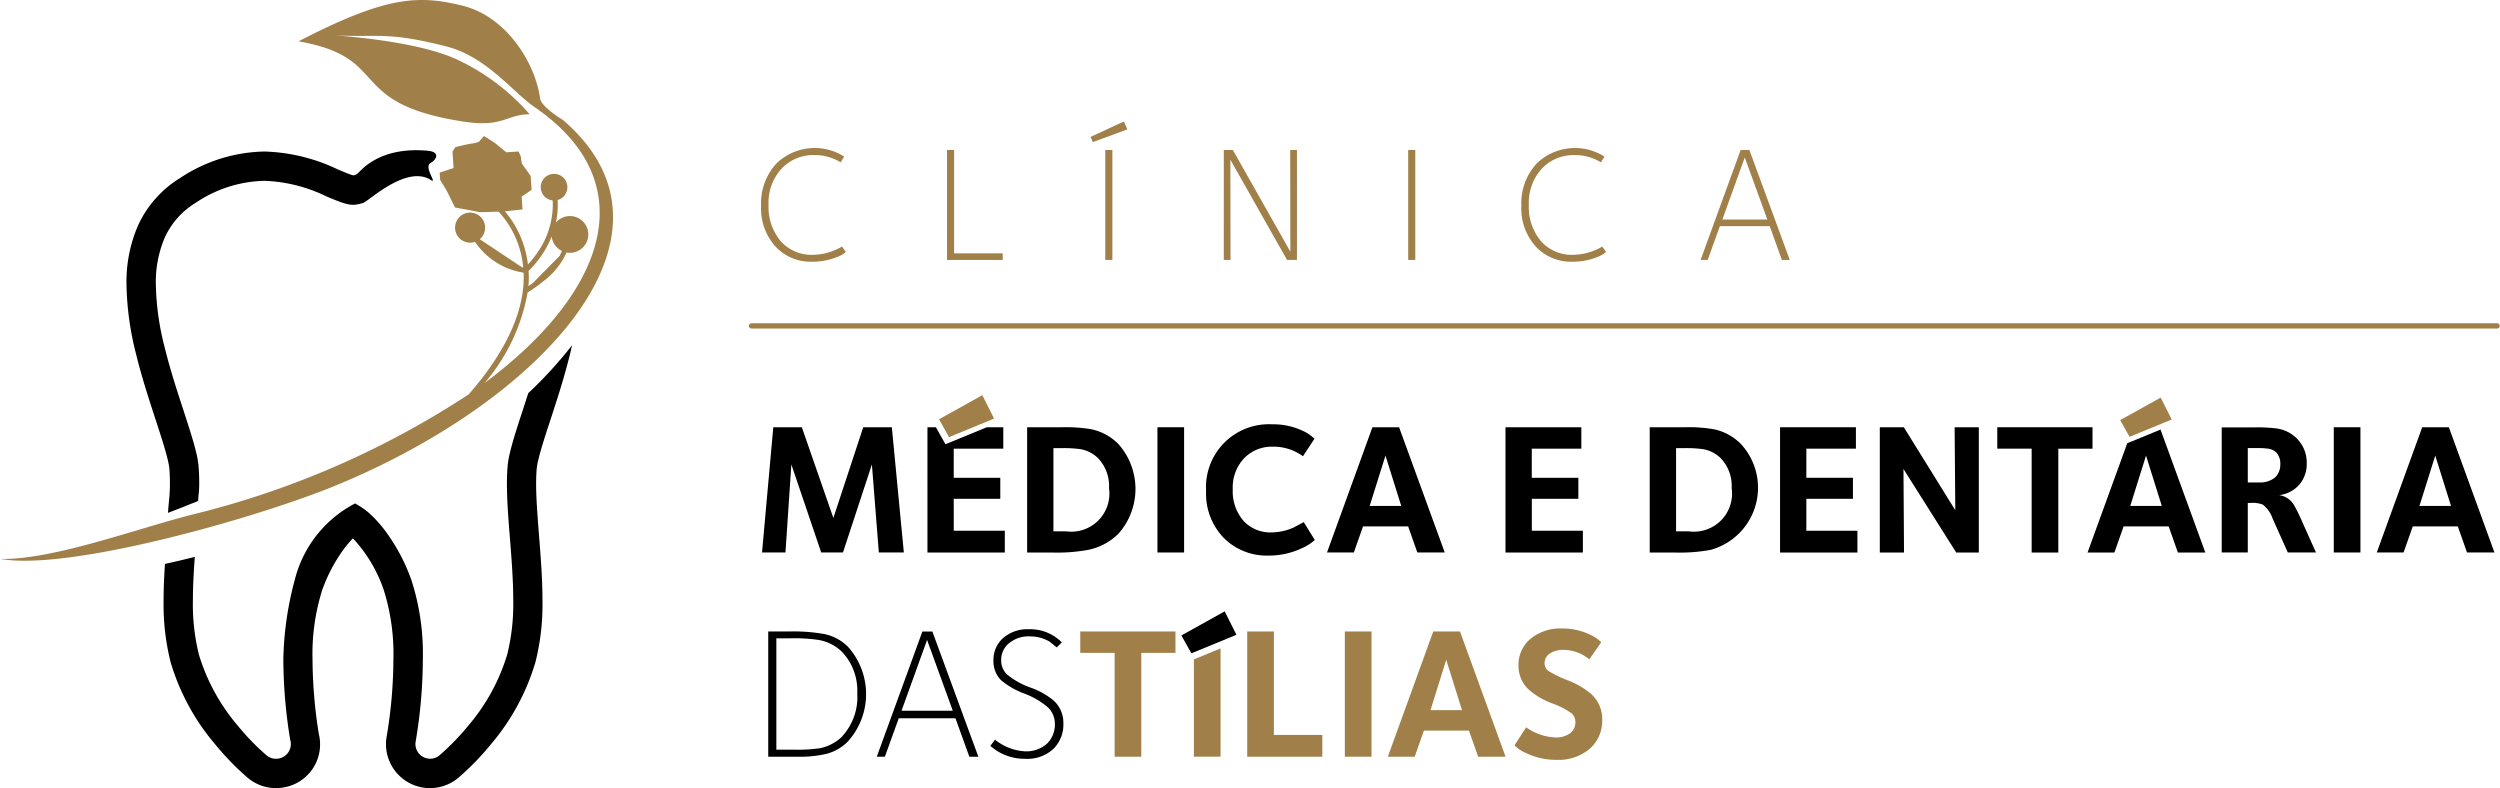
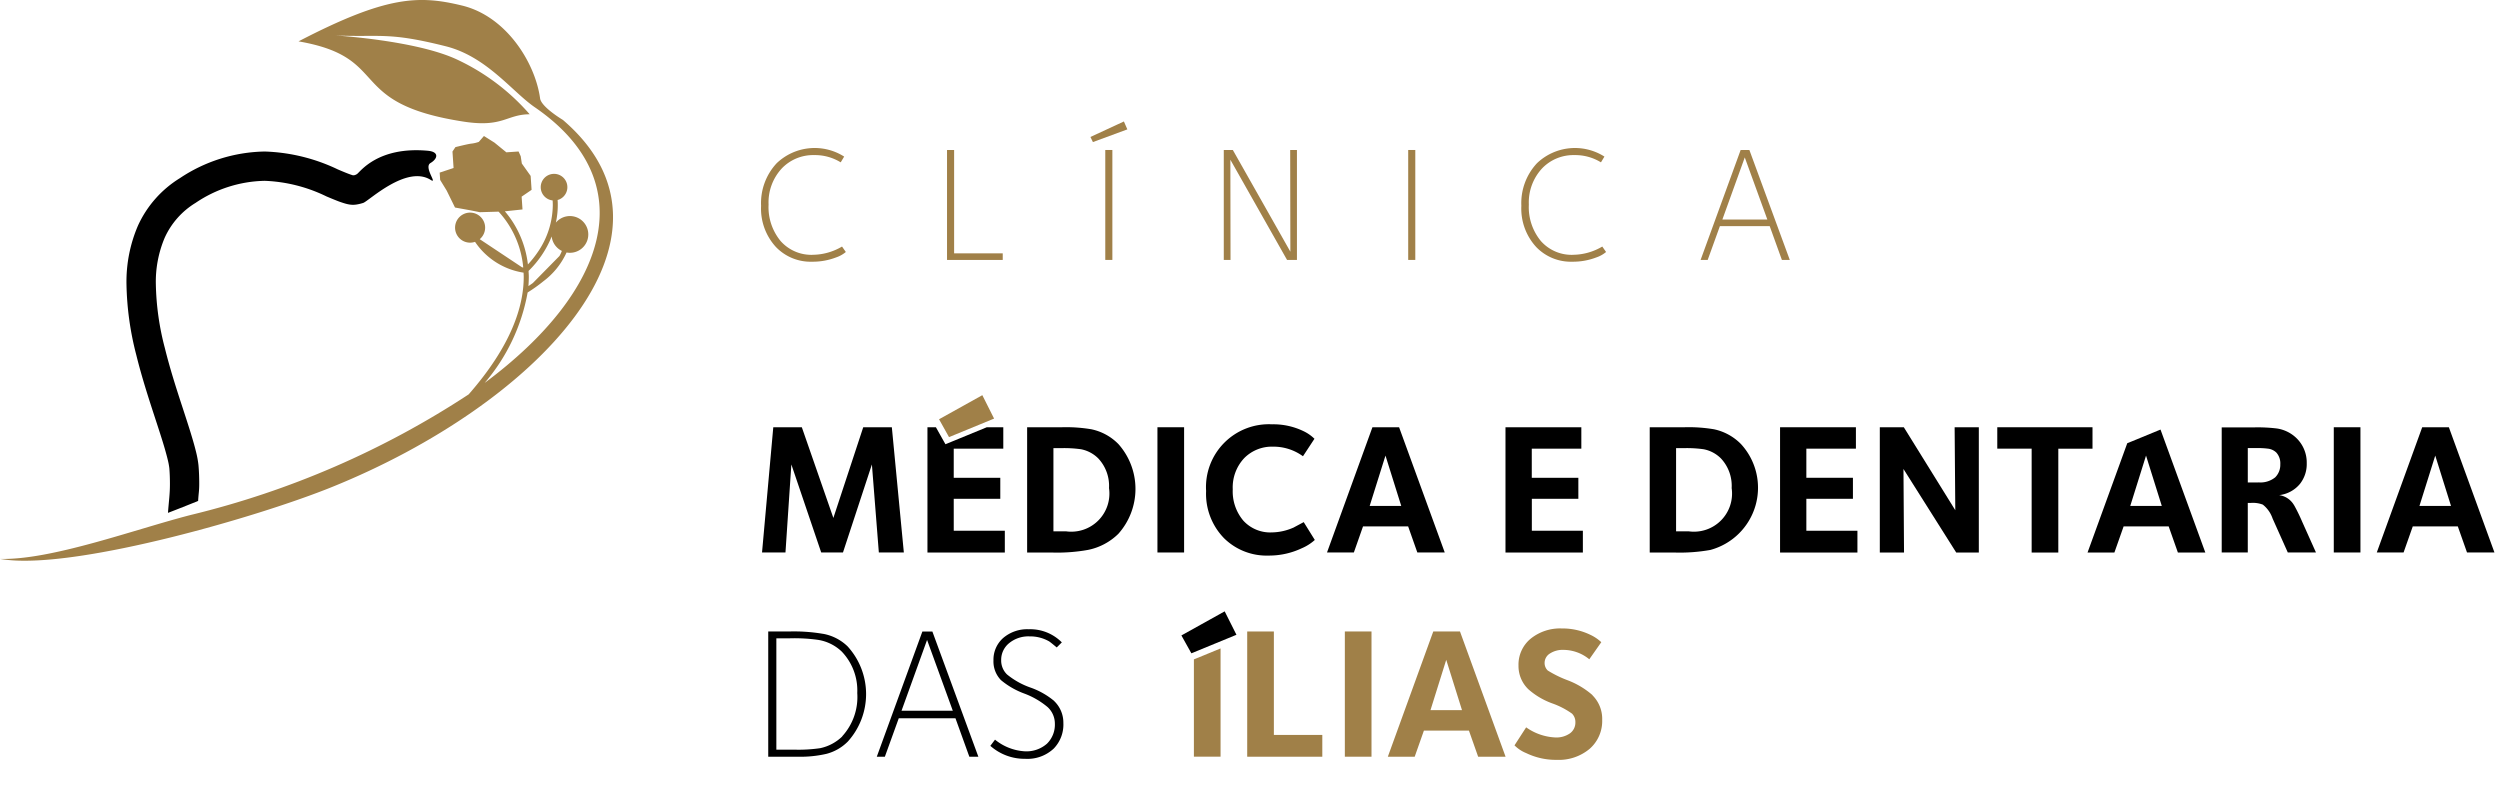
<svg xmlns="http://www.w3.org/2000/svg" width="170" height="53.584" viewBox="0 0 170 53.584">
  <defs>
    <clipPath id="clip-path">
      <rect id="Retângulo_1925" data-name="Retângulo 1925" width="170" height="53.584" fill="none" />
    </clipPath>
  </defs>
  <g id="logotipo" transform="translate(0.002 3.99)">
    <g id="Grupo_3600" data-name="Grupo 3600" transform="translate(-0.002 -3.99)" clip-path="url(#clip-path)">
-       <path id="Caminho_1938" data-name="Caminho 1938" d="M73.416,105.843c-.121.376-.241.745-.356,1.1-.241.735-.478,1.455-.666,2.1-.093.325-.176.63-.242.916a5.9,5.9,0,0,0-.139.807c-.036.4-.051.813-.051,1.243,0,1.149.1,2.414.205,3.712.113,1.43.225,2.86.225,4.216a14.2,14.2,0,0,1-.412,3.689,13.4,13.4,0,0,1-2.644,4.831,16.476,16.476,0,0,1-1.96,2.02l0,0a.984.984,0,0,1-.635.23,1,1,0,0,1-.51-.139,1.007,1.007,0,0,1-.491-.86.9.9,0,0,1,.019-.186v0a34.017,34.017,0,0,0,.485-5.556,16.3,16.3,0,0,0-.773-5.395,12.8,12.8,0,0,0-1.794-3.373,8.7,8.7,0,0,0-.89-1.01,4.7,4.7,0,0,0-.769-.613l-.378-.229a8.058,8.058,0,0,0-4.111,5.225,22.1,22.1,0,0,0-.771,5.395,34.262,34.262,0,0,0,.455,5.386l.008.046.011.045a.954.954,0,0,1,.036.267,1,1,0,0,1-1,1l-.06,0a1,1,0,0,1-.585-.227l0,0a16.262,16.262,0,0,1-1.961-2.02,13.43,13.43,0,0,1-2.644-4.831,14.184,14.184,0,0,1-.41-3.687c0-.959.056-1.956.13-2.963-.7.176-1.375.338-2.029.477-.054.826-.094,1.659-.094,2.486a16.155,16.155,0,0,0,.481,4.21,15.351,15.351,0,0,0,3.029,5.575,18.106,18.106,0,0,0,2.23,2.291,2.982,2.982,0,0,0,1.751.68c.06,0,.115,0,.164,0a2.968,2.968,0,0,0,2.9-3.681h0a32.688,32.688,0,0,1-.427-5.052,14.491,14.491,0,0,1,.653-4.716,10.8,10.8,0,0,1,1.51-2.848,6.9,6.9,0,0,1,.586-.683,9.773,9.773,0,0,1,2.1,3.531,14.438,14.438,0,0,1,.65,4.716,31.97,31.97,0,0,1-.451,5.19l0,0a2.939,2.939,0,0,0-.053.557,2.992,2.992,0,0,0,4.9,2.305,18.022,18.022,0,0,0,2.232-2.291,15.339,15.339,0,0,0,3.027-5.575,15.984,15.984,0,0,0,.482-4.212c0-1.463-.118-2.943-.231-4.372-.1-1.3-.2-2.525-.2-3.556,0-.386.013-.743.043-1.064a4.246,4.246,0,0,1,.1-.538c.16-.7.5-1.747.861-2.845.418-1.279.9-2.757,1.284-4.31.055-.22.105-.442.156-.666a28.627,28.627,0,0,1-2.978,3.257" transform="translate(-37.491 -79.114)" />
      <path id="Caminho_1939" data-name="Caminho 1939" d="M40.408,65.711a4.562,4.562,0,0,1,.1.538c.028.321.041.679.041,1.066,0,.731-.067,1.094-.133,1.978.686-.262,1.374-.536,2.051-.811.032-.564.075-.645.075-1.168,0-.433-.015-.848-.05-1.247a6.4,6.4,0,0,0-.139-.806c-.2-.85-.548-1.913-.908-3.016-.418-1.277-.884-2.707-1.243-4.167a18.267,18.267,0,0,1-.61-4.312,7.679,7.679,0,0,1,.6-3.178,5.357,5.357,0,0,1,2.1-2.373A8.661,8.661,0,0,1,47,46.714a10.468,10.468,0,0,1,4.191,1.059c.26.109.561.237.85.346.145.052.288.1.434.143.073.02.148.039.231.054a1.532,1.532,0,0,0,.587,0,2.97,2.97,0,0,0,.4-.1c.374-.122,2.937-2.6,4.585-1.567.518.329-.5-.857-.008-1.147s.607-.761-.186-.833c-3.409-.31-4.611,1.454-4.814,1.584s-.312.077-.339.067c-.235-.073-.622-.235-.961-.38A12.387,12.387,0,0,0,47,44.721a10.685,10.685,0,0,0-5.773,1.811,7.383,7.383,0,0,0-2.854,3.236,9.637,9.637,0,0,0-.778,4,20.412,20.412,0,0,0,.667,4.789c.382,1.551.867,3.029,1.284,4.308.24.736.472,1.44.647,2.042.086.3.16.572.214.8" transform="translate(-28.994 -34.418)" />
      <path id="Caminho_1940" data-name="Caminho 1940" d="M38.292,8.165s-1.484-.878-1.566-1.474c-.331-2.412-2.288-5.585-5.312-6.314C28.486-.332,26.293-.3,20.3,2.814c6.423,1.111,3.067,4.214,11.269,5.464,2.649.4,2.869-.5,4.45-.506a14.888,14.888,0,0,0-4.866-3.687C28.338,2.731,22.7,2.409,22.8,2.413c3.107.127,3.6-.251,7.522.737,2.771.7,4.511,3.091,6.047,4.146,7.394,5.077,4.971,12.511-3.414,18.746a12.958,12.958,0,0,0,2.924-6.153,10.29,10.29,0,0,0,1.067-.759,5.054,5.054,0,0,0,1.58-1.96,1.249,1.249,0,1,0-.727-2.032,5.548,5.548,0,0,0,.13-1.178c0-.118,0-.238-.013-.36a.875.875,0,0,0,.116-.038.906.906,0,1,0-.453.068c.007.112.011.222.011.33a5.715,5.715,0,0,1-1.034,3.2,6.764,6.764,0,0,1-.658.823,6.8,6.8,0,0,0-1.068-2.948,6.577,6.577,0,0,0-.5-.664l1.2-.128-.059-.87.677-.463-.064-.947-.6-.843-.075-.494-.146-.324-.831.057L33.625,9.7l-.717-.451-.348.4a2.235,2.235,0,0,1-.492.116c-.207.015-1.1.24-1.1.24l-.2.3.075,1.12-.946.314.034.5.442.72.567,1.154,1.074.194.615.124,1.275-.038a6.254,6.254,0,0,1,.692.9,6.477,6.477,0,0,1,.984,2.9l-.082-.016-2.876-1.912a1.022,1.022,0,1,0-.32.181,4.871,4.871,0,0,0,3.3,2.095c.005.1.011.192.011.291,0,2.026-.864,4.7-3.744,7.987a60.273,60.273,0,0,1-18.9,8.2C9.154,36,3.49,38.1,0,38.006c.184.032.38.056.587.077,5.043.494,16.941-2.92,22-4.97,13.74-5.555,24.988-16.974,15.7-24.948M36.839,17.35a6.654,6.654,0,0,0,.675-1.271,1.244,1.244,0,0,0,.693.984,2.485,2.485,0,0,1-.162.344l-1.813,1.842c-.109.078-.212.148-.3.206l0,0q.026-.321.027-.625c0-.139-.01-.272-.017-.406a6.913,6.913,0,0,0,.9-1.077" transform="translate(0 -0.001)" fill="#a08048" />
      <path id="Caminho_1941" data-name="Caminho 1941" d="M229.738,51.253a2.794,2.794,0,0,1-2.2-.93,3.617,3.617,0,0,1-.824-2.488,3.394,3.394,0,0,1,.919-2.477,2.945,2.945,0,0,1,2.186-.885,3.319,3.319,0,0,1,1.8.493l.235-.392a3.738,3.738,0,0,0-4.585.448,3.972,3.972,0,0,0-1.064,2.9,3.859,3.859,0,0,0,1.009,2.8,3.266,3.266,0,0,0,2.455,1,4.416,4.416,0,0,0,1.636-.292,2.026,2.026,0,0,0,.662-.369l-.258-.37a3.962,3.962,0,0,1-1.973.56" transform="translate(-174.451 -33.926)" fill="#a08048" />
      <path id="Caminho_1942" data-name="Caminho 1942" d="M281.943,44.578h-.482v7.476h3.788v-.448h-3.306Z" transform="translate(-217.063 -34.378)" fill="#a08048" />
      <rect id="Retângulo_1920" data-name="Retângulo 1920" width="0.482" height="7.476" transform="translate(75.159 10.199)" fill="#a08048" />
      <path id="Caminho_1943" data-name="Caminho 1943" d="M324.079,37.157l.168.347,2.342-.863-.235-.538Z" transform="translate(-249.929 -27.843)" fill="#a08048" />
      <path id="Caminho_1944" data-name="Caminho 1944" d="M368.236,51.493l-3.912-6.915h-.616v7.476h.459l-.011-6.815,3.855,6.815h.672V44.578h-.459Z" transform="translate(-280.491 -34.378)" fill="#a08048" />
      <rect id="Retângulo_1921" data-name="Retângulo 1921" width="0.482" height="7.476" transform="translate(95.758 10.199)" fill="#a08048" />
      <path id="Caminho_1945" data-name="Caminho 1945" d="M455.7,51.253a2.793,2.793,0,0,1-2.2-.93,3.618,3.618,0,0,1-.824-2.488,3.4,3.4,0,0,1,.919-2.477,2.946,2.946,0,0,1,2.185-.885,3.317,3.317,0,0,1,1.8.493l.236-.392a3.738,3.738,0,0,0-4.584.448,3.971,3.971,0,0,0-1.065,2.9,3.859,3.859,0,0,0,1.009,2.8,3.265,3.265,0,0,0,2.454,1,4.418,4.418,0,0,0,1.636-.292,2.027,2.027,0,0,0,.662-.369l-.258-.37a3.963,3.963,0,0,1-1.972.56" transform="translate(-348.715 -33.926)" fill="#a08048" />
      <path id="Caminho_1946" data-name="Caminho 1946" d="M508.737,44.579h-.594l-2.723,7.475h.482l.83-2.3h3.385l.83,2.3h.537ZM506.9,49.308l1.524-4.225,1.535,4.225Z" transform="translate(-389.779 -34.379)" fill="#a08048" />
      <path id="Caminho_1947" data-name="Caminho 1947" d="M449.237,134.015v-2.17H452.4v-1.429h-3.167v-1.98h3.37v-1.455h-5.158V135.5h5.262v-1.482Z" transform="translate(-345.072 -97.927)" />
      <path id="Caminho_1948" data-name="Caminho 1948" d="M232.072,187.84a11.85,11.85,0,0,0-2.311-.165h-1.442v8.516H230.3a7.841,7.841,0,0,0,1.967-.192,3.154,3.154,0,0,0,1.468-.843,4.814,4.814,0,0,0-.026-6.474,3.219,3.219,0,0,0-1.634-.843m1.277,6.973a3.046,3.046,0,0,1-1.506.8,10.379,10.379,0,0,1-1.749.1h-1.226v-7.572h.92a11.632,11.632,0,0,1,1.877.1,2.993,2.993,0,0,1,1.647.8,3.822,3.822,0,0,1,1.058,2.822,3.953,3.953,0,0,1-1.021,2.937" transform="translate(-176.079 -144.735)" />
      <path id="Caminho_1949" data-name="Caminho 1949" d="M263.672,187.681l-3.1,8.514h.549l.946-2.616h3.854l.944,2.616h.613l-3.127-8.514Zm-1.418,5.387,1.737-4.814,1.749,4.814Z" transform="translate(-200.95 -144.739)" />
      <path id="Caminho_1950" data-name="Caminho 1950" d="M298.673,191.885a5.2,5.2,0,0,0-1.615-.913,5.245,5.245,0,0,1-1.589-.888,1.318,1.318,0,0,1-.4-.97,1.459,1.459,0,0,1,.542-1.162,2.068,2.068,0,0,1,1.386-.459,2.608,2.608,0,0,1,1.341.344c.075.051.246.188.509.408l.346-.344a3.02,3.02,0,0,0-2.247-.893,2.512,2.512,0,0,0-1.738.592,1.963,1.963,0,0,0-.663,1.527,1.814,1.814,0,0,0,.511,1.341,5.333,5.333,0,0,0,1.583.912,5.374,5.374,0,0,1,1.594.927,1.531,1.531,0,0,1,.487,1.112,1.816,1.816,0,0,1-.538,1.371,2.111,2.111,0,0,1-1.532.517,3.531,3.531,0,0,1-2-.792l-.318.421a3.5,3.5,0,0,0,2.362.882,2.615,2.615,0,0,0,1.953-.7,2.349,2.349,0,0,0,.651-1.735,2.033,2.033,0,0,0-.626-1.493" transform="translate(-226.989 -144.219)" />
      <path id="Caminho_1951" data-name="Caminho 1951" d="M233.359,126.98l-2.031,6.168-2.145-6.168h-1.941l-.765,8.516h1.594l.4-5.987,2.03,5.987h1.48l1.967-5.987.472,5.987h1.7l-.816-8.516Z" transform="translate(-174.659 -97.927)" />
      <path id="Caminho_1952" data-name="Caminho 1952" d="M309.656,127.12a10.391,10.391,0,0,0-2.042-.141h-2.35V135.5h1.751a11.809,11.809,0,0,0,2.373-.178,4.081,4.081,0,0,0,2.082-1.1,4.588,4.588,0,0,0,0-6.1,3.605,3.605,0,0,0-1.813-1m-1.749,6.933h-.856V128.4h.512a8.312,8.312,0,0,1,1.365.075,2.269,2.269,0,0,1,1.175.626,2.729,2.729,0,0,1,.728,2.017,2.591,2.591,0,0,1-2.924,2.938" transform="translate(-235.419 -97.926)" />
      <rect id="Retângulo_1922" data-name="Retângulo 1922" width="1.813" height="8.516" transform="translate(78.706 29.053)" />
      <path id="Caminho_1953" data-name="Caminho 1953" d="M364.372,133.12a3.724,3.724,0,0,1-1.456.32,2.472,2.472,0,0,1-1.935-.8,3.078,3.078,0,0,1-.72-2.132,2.9,2.9,0,0,1,.792-2.132,2.645,2.645,0,0,1,1.954-.767,3.4,3.4,0,0,1,2.029.652l.781-1.188a2.747,2.747,0,0,0-.754-.523,4.706,4.706,0,0,0-2.133-.461,4.275,4.275,0,0,0-4.481,4.533,4.321,4.321,0,0,0,1.226,3.218,4.118,4.118,0,0,0,3.024,1.175,5.207,5.207,0,0,0,2.26-.5,3.169,3.169,0,0,0,.882-.562l-.754-1.213c-.416.222-.655.35-.715.384" transform="translate(-276.434 -97.236)" />
      <path id="Caminho_1954" data-name="Caminho 1954" d="M399.285,126.98h-1.813l-3.089,8.516h1.826l.624-1.775H399.9l.626,1.775h1.864Zm-2,5.349,1.074-3.422,1.072,3.422Z" transform="translate(-304.147 -97.927)" />
      <path id="Caminho_1955" data-name="Caminho 1955" d="M277.422,131.845h3.166v-1.429h-3.166v-1.98h3.37V126.98H279.67l-2.394.984-.417.171-.222-.393-.427-.762h-.575V135.5h5.261v-1.482h-3.473Z" transform="translate(-212.568 -97.927)" />
      <path id="Caminho_1956" data-name="Caminho 1956" d="M279.083,119.086l2.943-1.638.8,1.592-3.065,1.26Z" transform="translate(-215.228 -90.576)" fill="#a08048" />
      <path id="Caminho_1957" data-name="Caminho 1957" d="M494.7,127.12a10.418,10.418,0,0,0-2.044-.141h-2.348V135.5h1.748a11.83,11.83,0,0,0,2.375-.178,4.382,4.382,0,0,0,2.082-7.2,3.614,3.614,0,0,0-1.812-1m-1.751,6.933H492.1V128.4h.512a8.3,8.3,0,0,1,1.365.075,2.265,2.265,0,0,1,1.176.626,2.729,2.729,0,0,1,.727,2.017,2.591,2.591,0,0,1-2.924,2.938" transform="translate(-378.127 -97.926)" />
      <path id="Caminho_1958" data-name="Caminho 1958" d="M530.819,131.845h3.167v-1.429h-3.167v-1.98h3.37V126.98h-5.158V135.5h5.261v-1.482h-3.473Z" transform="translate(-407.987 -97.927)" />
      <path id="Caminho_1959" data-name="Caminho 1959" d="M563.8,132.623l-3.5-5.643h-1.633V135.5h1.647l-.038-5.682,3.588,5.682H565.4V126.98h-1.645Z" transform="translate(-430.84 -97.927)" />
      <path id="Caminho_1960" data-name="Caminho 1960" d="M600.067,126.98h-6.475v1.455h2.337V135.5h1.813v-7.061h2.325Z" transform="translate(-457.777 -97.927)" />
      <path id="Caminho_1961" data-name="Caminho 1961" d="M665.218,132.3a1.389,1.389,0,0,0-1.023-.7,2.149,2.149,0,0,0,1.418-.767,2.175,2.175,0,0,0,.459-1.4,2.314,2.314,0,0,0-.689-1.7,2.423,2.423,0,0,0-1.329-.664,10.8,10.8,0,0,0-1.583-.075H660.29V135.5h1.773v-3.37h.205a1.9,1.9,0,0,1,.817.115,2.03,2.03,0,0,1,.665.944l1.034,2.311H666.7l-.933-2.08a12.171,12.171,0,0,0-.548-1.125m-2.44-1.557h-.715V128.4h.525a5.79,5.79,0,0,1,.842.039.979.979,0,0,1,.574.267,1.1,1.1,0,0,1,.269.8,1.2,1.2,0,0,1-.344.882,1.593,1.593,0,0,1-1.151.344" transform="translate(-509.214 -97.931)" />
      <rect id="Retângulo_1923" data-name="Retângulo 1923" width="1.813" height="8.516" transform="translate(158.697 29.053)" />
      <path id="Caminho_1962" data-name="Caminho 1962" d="M711.28,126.98h-1.813l-3.089,8.516H708.2l.625-1.775h3.063l.626,1.775h1.866Zm-2,5.349,1.074-3.422,1.071,3.422Z" transform="translate(-544.757 -97.927)" />
      <path id="Caminho_1963" data-name="Caminho 1963" d="M623.452,128.463l-.316.128-2.7,7.431h1.826l.626-1.775h3.064l.626,1.775h1.866l-3.047-8.36Zm-.112,4.392,1.072-3.422,1.072,3.422Z" transform="translate(-478.482 -98.452)" />
-       <path id="Caminho_1964" data-name="Caminho 1964" d="M630.119,119.693l2.753-1.532.752,1.488-2.868,1.179Z" transform="translate(-485.946 -91.125)" fill="#a08048" />
-       <path id="Caminho_1965" data-name="Caminho 1965" d="M321.056,189.13h2.337v7.061h1.813V189.13h2.324v-1.456h-6.474Z" transform="translate(-247.598 -144.734)" fill="#a08048" />
-       <path id="Caminho_1966" data-name="Caminho 1966" d="M372.483,187.675H370.67v8.516h5.107v-1.482h-3.294Z" transform="translate(-285.86 -144.734)" fill="#a08048" />
+       <path id="Caminho_1966" data-name="Caminho 1966" d="M372.483,187.675H370.67v8.516h5.107v-1.482h-3.294" transform="translate(-285.86 -144.734)" fill="#a08048" />
      <rect id="Retângulo_1924" data-name="Retângulo 1924" width="1.813" height="8.516" transform="translate(91.449 42.94)" fill="#a08048" />
      <path id="Caminho_1967" data-name="Caminho 1967" d="M415.553,187.676l-3.089,8.516h1.826l.626-1.775h3.063l.626,1.775h1.865l-3.1-8.516Zm-.189,5.349,1.071-3.422,1.072,3.422Z" transform="translate(-318.091 -144.735)" fill="#a08048" />
      <path id="Caminho_1968" data-name="Caminho 1968" d="M455.428,191.315a5.576,5.576,0,0,0-1.7-1.015,7.61,7.61,0,0,1-1.341-.658.7.7,0,0,1-.216-.509.751.751,0,0,1,.357-.645,1.585,1.585,0,0,1,.933-.25,2.786,2.786,0,0,1,1.749.639l.816-1.162a2.83,2.83,0,0,0-.741-.5,4.33,4.33,0,0,0-1.941-.434,3.181,3.181,0,0,0-2.125.7,2.286,2.286,0,0,0-.823,1.833,2.191,2.191,0,0,0,.677,1.608,5.047,5.047,0,0,0,1.608.951,5.4,5.4,0,0,1,1.354.7.8.8,0,0,1,.229.586.9.9,0,0,1-.368.754,1.61,1.61,0,0,1-1,.28,3.727,3.727,0,0,1-1.98-.688l-.792,1.225a2.373,2.373,0,0,0,.792.525,4.638,4.638,0,0,0,2.081.461,3.257,3.257,0,0,0,2.242-.754,2.511,2.511,0,0,0,.848-1.967,2.26,2.26,0,0,0-.664-1.672" transform="translate(-347.138 -144.046)" fill="#a08048" />
      <path id="Caminho_1969" data-name="Caminho 1969" d="M354.825,193.46v6.617h1.813v-7.362l-1.6.659Z" transform="translate(-273.64 -148.622)" fill="#a08048" />
      <path id="Caminho_1970" data-name="Caminho 1970" d="M351.1,183.332l2.943-1.638.8,1.593-3.065,1.26Z" transform="translate(-270.765 -140.122)" />
-       <path id="Caminho_1971" data-name="Caminho 1971" d="M341.5,96.431H222.8a.18.18,0,1,1,0-.359H341.5a.18.18,0,0,1,0,.359" transform="translate(-171.682 -74.091)" fill="#a08048" />
    </g>
  </g>
</svg>